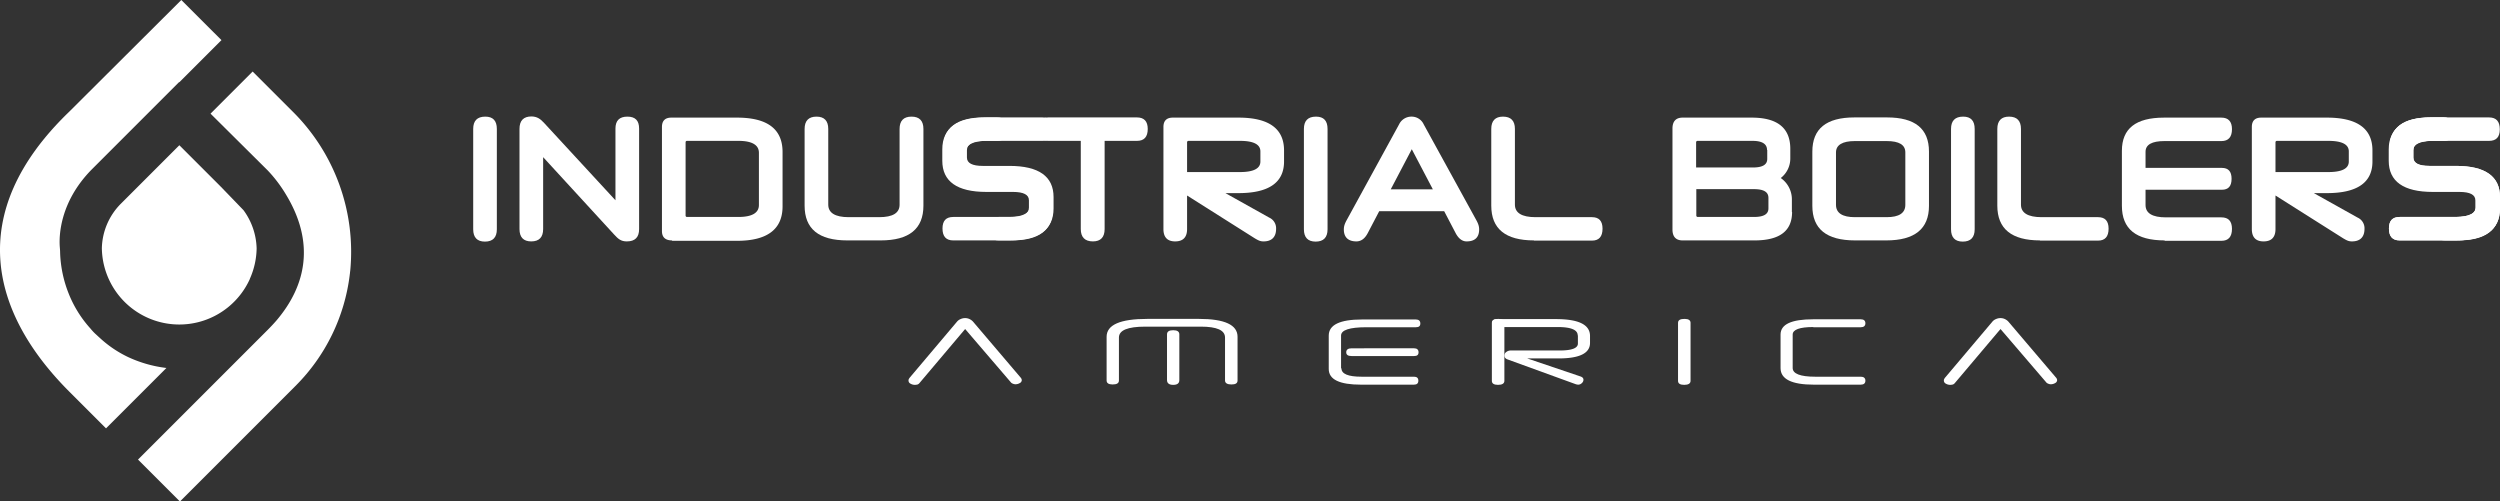
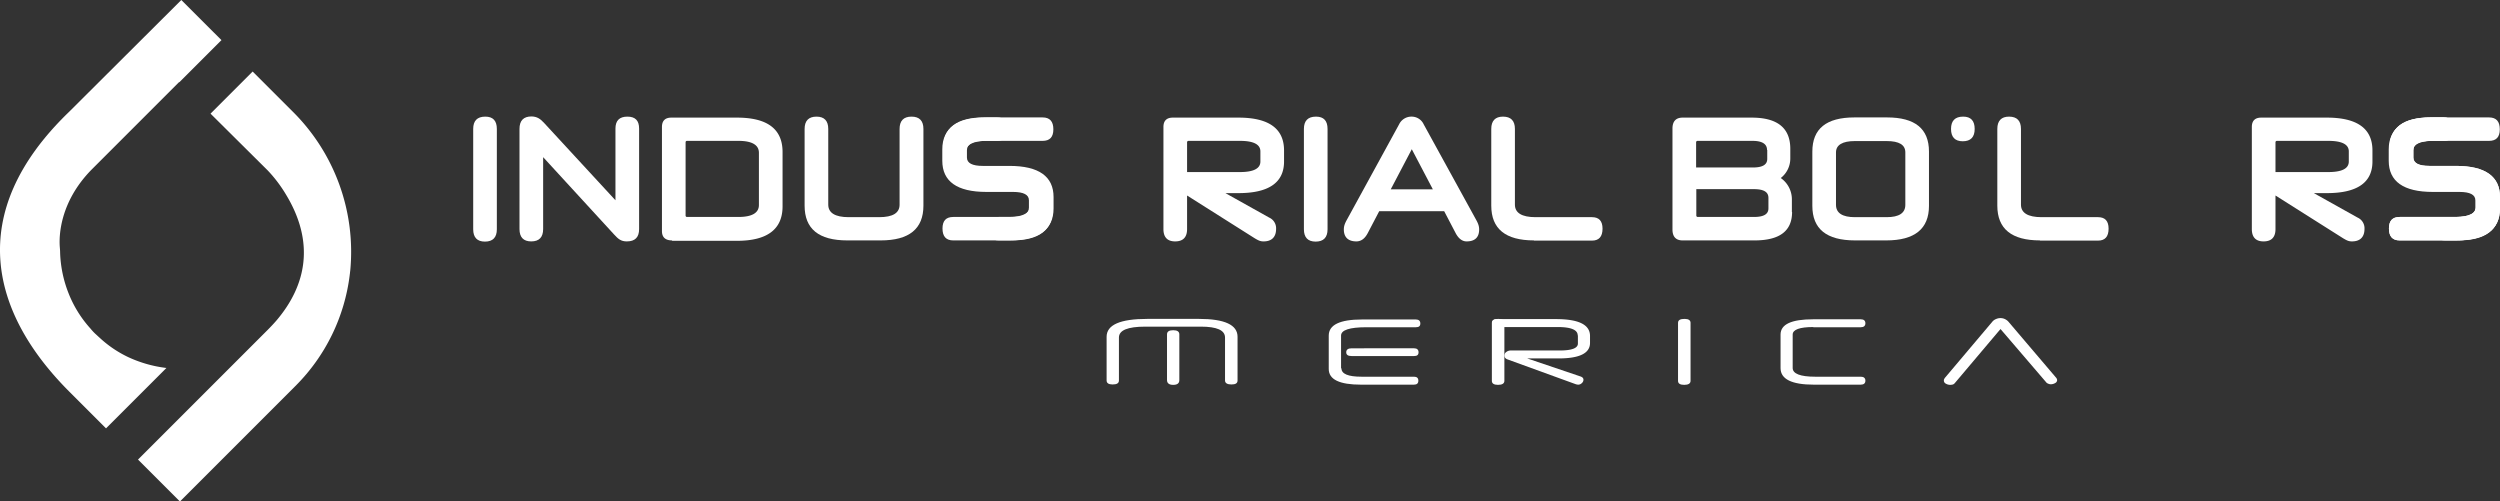
<svg xmlns="http://www.w3.org/2000/svg" width="1258.264" height="252.4" viewBox="0 0 1258.264 252.4">
  <rect x="0" y="0" width="1258.264" height="252.4" fill="#333333" stroke="none" />
  <g id="IBA-logo-wht" transform="translate(-67.736 -556.8)">
    <g id="Group_10" data-name="Group 10">
      <g id="Group_6" data-name="Group 6">
        <path id="Path_32" data-name="Path 32" d="M244,693.2c-.1.5-.1,1.1-.2,1.6a95.4,95.4,0,0,1-27.4,56.3l-58.1,58.1-21.1-21.1,65.2-65.2c1.5-1.5,3-3.1,4.4-4.7h0c15.1-17.7,19.6-39.3,4.8-63.6a69,69,0,0,0-9.1-12L173.7,614l21.2-21.2,20.3,20.3A99.429,99.429,0,0,1,244,693.2Z" fill="#fff" />
        <path id="Path_33" data-name="Path 33" d="M113.7,642.3l44.2-44.2.1.1L179.2,577,159,556.8,102.6,613c-53.5,51.5-38.9,102,0,140.9l18.5,18.5L151.5,742a63.29,63.29,0,0,1-19.1-5.4,56.972,56.972,0,0,1-14.5-9.8c-.8-.7-1.5-1.4-2.3-2.1a27.246,27.246,0,0,1-2.3-2.5,58.092,58.092,0,0,1-10.9-17.4A60.793,60.793,0,0,1,98,684.2c0-1.2-.1-2.3-.2-3.5C97.5,675.9,97.6,658.8,113.7,642.3Z" fill="#fff" />
-         <path id="Path_34" data-name="Path 34" d="M196.9,681.8h0a38.905,38.905,0,0,1-3.4,15.3v.1A38.981,38.981,0,0,1,119,681.7h0a32.829,32.829,0,0,1,9.3-22.1h0l.3-.3,14.1-14.1L158,629.9l15.3,15.3,5.7,5.7,11.3,11.7h0A33.959,33.959,0,0,1,196.9,681.8Z" fill="#fff" />
      </g>
      <g id="Group_9" data-name="Group 9">
        <g id="Group_7" data-name="Group 7">
          <path id="Path_35" data-name="Path 35" d="M305.9,621.7c0-4.1,2-6.2,6.1-6.2,3.9,0,5.8,2.1,5.8,6.2v50.5c0,4.1-2,6.2-6,6.2-3.9,0-5.9-2.1-5.9-6.2Z" fill="#fff" />
          <path id="Path_36" data-name="Path 36" d="M341.7,618.8l35.8,38.8V621.5q0-6,6-6c4,0,5.9,2,5.9,6v50.6c0,4.1-2,6.2-6.2,6.2-2.9,0-4.3-1.2-6.4-3.5l-35.7-38.9v36.2c0,4.1-2,6.2-6,6.2-3.9,0-5.9-2.1-5.9-6.2V621.7c0-4.2,2-6.3,6.1-6.3C338.1,615.5,339.7,616.6,341.7,618.8Z" fill="#fff" />
          <path id="Path_37" data-name="Path 37" d="M406,677.8c-3.4,0-5.1-1.6-5.1-4.7V620.7c0-3.1,1.6-4.7,4.7-4.7h33.1c15.2,0,22.9,5.7,22.9,17.3v27.4c0,11.5-7.7,17.3-22.9,17.3H406Zm43.7-44.1c0-3.9-3.4-6-10.3-6H413.5a.684.684,0,0,0-.7.7v36.9a.684.684,0,0,0,.7.7h25.9c6.9,0,10.3-2.1,10.3-6Z" fill="#fff" />
          <path id="Path_38" data-name="Path 38" d="M494.2,677.8c-14.4,0-21.5-5.8-21.5-17.5V621.7c0-4.1,2-6.2,6-6.2,3.9,0,5.9,2.1,5.9,6.2v38.1c0,4.1,3.4,6.3,10.3,6.3h15.3c6.9,0,10.3-2.1,10.3-6.3V621.7c0-4.1,2-6.2,6-6.2s6,2.1,6,6.2v38.6c0,11.7-7.2,17.5-21.5,17.5Z" fill="#fff" />
          <path id="Path_39" data-name="Path 39" d="M598,661.7c0,10.7-7.5,16.1-22.4,16.1H547.5q-5.4,0-5.4-6c0-3.9,1.8-5.8,5.4-5.8h28.1c7,0,10.5-1.9,10.5-5.5v-3.7c0-3.4-3-5-9.1-5H562.6c-13.4,0-20.2-4.8-20.2-14.4v-5.8c0-10.5,6.9-15.7,20.6-15.7h6.6c3.5,0,5.3,2,5.3,5.9s-1.8,5.9-5.3,5.9h-6.5c-5.8,0-8.7,1.6-8.7,4.7v3.7c0,2.8,2.7,4.2,8,4.2h13.4c14.8,0,22.2,5.3,22.2,15.7v5.7Z" fill="#fff" />
          <path id="Path_40" data-name="Path 40" d="M542,632c0-10.7,7.5-16.1,22.4-16.1h28.1q5.4,0,5.4,6c0,3.9-1.8,5.8-5.4,5.8H564.4c-7,0-10.5,1.9-10.5,5.5v3.7c0,3.4,3,5,9.1,5h14.4c13.4,0,20.2,4.8,20.2,14.4v5.8c0,10.5-6.9,15.7-20.6,15.7h-6.6c-3.5,0-5.3-2-5.3-5.9s1.8-5.9,5.3-5.9h6.5c5.8,0,8.7-1.6,8.7-4.7v-3.7c0-2.8-2.7-4.2-8-4.2H564.2c-14.8,0-22.2-5.3-22.2-15.7V632Z" fill="#fff" />
          <path id="Path_41" data-name="Path 41" d="M1326,661.7c0,10.7-7.5,16.1-22.4,16.1h-28.1q-5.4,0-5.4-6c0-3.9,1.8-5.8,5.4-5.8h28.1c7,0,10.5-1.9,10.5-5.5v-3.7c0-3.4-3-5-9.1-5h-14.4c-13.4,0-20.2-4.8-20.2-14.4v-5.8c0-10.5,6.9-15.7,20.6-15.7h6.6c3.5,0,5.3,2,5.3,5.9s-1.8,5.9-5.3,5.9h-6.5c-5.8,0-8.7,1.6-8.7,4.7v3.7c0,2.8,2.7,4.2,8,4.2h13.4c14.8,0,22.2,5.3,22.2,15.7Z" fill="#fff" />
          <path id="Path_42" data-name="Path 42" d="M1270,632c0-10.7,7.5-16.1,22.4-16.1h28.1q5.4,0,5.4,6c0,3.9-1.8,5.8-5.4,5.8h-28.1c-7,0-10.5,1.9-10.5,5.5v3.7c0,3.4,3,5,9.1,5h14.4c13.4,0,20.2,4.8,20.2,14.4v5.8c0,10.5-6.9,15.7-20.6,15.7h-6.6c-3.5,0-5.3-2-5.3-5.9s1.8-5.9,5.3-5.9h6.5c5.8,0,8.7-1.6,8.7-4.7v-3.7c0-2.8-2.7-4.2-8-4.2h-13.4c-14.8,0-22.2-5.3-22.2-15.7Z" fill="#fff" />
-           <path id="Path_43" data-name="Path 43" d="M611.7,627.7H595.3c-3.5,0-5.3-2-5.3-5.9s1.8-5.9,5.3-5.9H640c3.6,0,5.4,2,5.4,5.8q0,6-5.4,6H623.7v44.4c0,4.1-2,6.2-5.9,6.2-4,0-6.1-2.1-6.1-6.2Z" fill="#fff" />
          <path id="Path_44" data-name="Path 44" d="M665.2,655.2v16.9c0,4.1-2,6.2-6,6.2-3.9,0-5.9-2.1-5.9-6.2V620.7c0-3.1,1.6-4.7,4.7-4.7h33.1c15.2,0,22.9,5.5,22.9,16.5v5.6c0,10.6-7.7,15.9-22.9,15.9h-6.6l22,12.3A5.889,5.889,0,0,1,710,672c0,4.1-2.2,6.3-6.3,6.3-1.6,0-2.5-.4-4.5-1.6Zm0-11.8h26.6c6.9,0,10.3-1.8,10.3-5.3V633c0-3.5-3.4-5.3-10.3-5.3H665.9a.713.713,0,0,0-.7.8v14.9Z" fill="#fff" />
          <path id="Path_45" data-name="Path 45" d="M724,621.7c0-4.1,2-6.2,6.1-6.2,3.9,0,5.8,2.1,5.8,6.2v50.5c0,4.1-2,6.2-6,6.2-3.9,0-5.9-2.1-5.9-6.2V621.7Z" fill="#fff" />
          <path id="Path_46" data-name="Path 46" d="M794.6,663.1H761.9L756.2,674c-1.5,2.9-3.4,4.3-5.8,4.3-4.1,0-6.3-2.1-6.3-6,0-1.6.4-2.9,1.7-5.2l26.1-47.7a6.86,6.86,0,0,1,6.3-3.9,6.683,6.683,0,0,1,6.1,3.9l26.2,47.7c1.3,2.3,1.7,3.6,1.7,5.2,0,3.9-2.1,6-6.3,6-2.2,0-4.1-1.4-5.6-4.3Zm-26.9-11h21.2l-10.6-20.2Z" fill="#fff" />
          <path id="Path_47" data-name="Path 47" d="M839.8,677.8c-14.3,0-21.5-5.8-21.5-17.5V621.7c0-4.1,2-6.2,5.9-6.2,4,0,6,2.1,6,6.2v38.1c0,4.1,3.4,6.3,10.4,6.3H869c3.5,0,5.3,1.9,5.3,5.8,0,4-1.8,6-5.3,6H839.8Z" fill="#fff" />
          <path id="Path_48" data-name="Path 48" d="M969.7,663.5c0,9.6-6.3,14.3-18.9,14.3H914.6c-3.4,0-5.1-1.9-5.1-5.5V621.5c0-3.7,1.8-5.5,5.1-5.5h34.8c12.9,0,19.4,5.2,19.4,15.7v4.7a12.4,12.4,0,0,1-4.8,10,13.067,13.067,0,0,1,5.6,10.9v6.2Zm-12.6-31.2c0-3-2.4-4.6-7.3-4.6H922.1a.713.713,0,0,0-.7.8v12.6H950c4.8,0,7.2-1.4,7.2-4.3v-4.5Zm.7,24.1c0-3-2.4-4.4-7.3-4.4h-29v13.2a.713.713,0,0,0,.7.8h28.3c4.9,0,7.3-1.4,7.3-4.3Z" fill="#fff" />
          <path id="Path_49" data-name="Path 49" d="M1001.4,677.8c-14.4,0-21.5-5.8-21.5-17.4V633.1c0-11.5,7-17.2,21.2-17.2h16.4c14.1,0,21.1,5.7,21.1,17.2v27.3c0,11.6-7.2,17.4-21.5,17.4Zm25.3-44.3c0-3.8-3.1-5.7-9.4-5.7h-16c-6.3,0-9.5,2-9.5,5.7v26.4c0,4.1,3.2,6.2,9.5,6.2h16c6.3,0,9.4-2.1,9.4-6.2Z" fill="#fff" />
-           <path id="Path_50" data-name="Path 50" d="M1049.7,621.7c0-4.1,2-6.2,6.1-6.2,3.9,0,5.8,2.1,5.8,6.2v50.5c0,4.1-2,6.2-6,6.2-3.9,0-5.9-2.1-5.9-6.2Z" fill="#fff" />
+           <path id="Path_50" data-name="Path 50" d="M1049.7,621.7c0-4.1,2-6.2,6.1-6.2,3.9,0,5.8,2.1,5.8,6.2c0,4.1-2,6.2-6,6.2-3.9,0-5.9-2.1-5.9-6.2Z" fill="#fff" />
          <path id="Path_51" data-name="Path 51" d="M1094.5,677.8c-14.3,0-21.5-5.8-21.5-17.5V621.7c0-4.1,2-6.2,5.9-6.2,4,0,6,2.1,6,6.2v38.1c0,4.1,3.4,6.3,10.4,6.3h28.4c3.5,0,5.3,1.9,5.3,5.8,0,4-1.8,6-5.3,6h-29.2Z" fill="#fff" />
-           <path id="Path_52" data-name="Path 52" d="M1157.2,677.8c-14.4,0-21.5-5.8-21.5-17.4V632.7c0-11.2,7-16.7,21.2-16.7h28.9c3.5,0,5.3,2,5.3,5.8,0,4-1.8,6-5.3,6h-28.7c-6.3,0-9.5,1.8-9.5,5.4v8.1H1186c3.3,0,4.9,1.8,4.9,5.5s-1.6,5.5-4.9,5.5h-38.4V660c0,4.1,3.4,6.2,10.3,6.2h27.9c3.5,0,5.3,1.9,5.3,5.8,0,4-1.8,6-5.3,6h-28.6Z" fill="#fff" />
          <path id="Path_53" data-name="Path 53" d="M1213,655.2v16.9c0,4.1-2,6.2-6,6.2-3.9,0-5.9-2.1-5.9-6.2V620.7c0-3.1,1.6-4.7,4.7-4.7h33.1c15.2,0,22.9,5.5,22.9,16.5v5.6c0,10.6-7.7,15.9-22.9,15.9h-6.6l22,12.3a5.889,5.889,0,0,1,3.5,5.7c0,4.1-2.2,6.3-6.3,6.3-1.6,0-2.5-.4-4.5-1.6Zm0-11.8h26.6c6.9,0,10.3-1.8,10.3-5.3V633c0-3.5-3.4-5.3-10.3-5.3h-25.9a.713.713,0,0,0-.7.8Z" fill="#fff" />
          <path id="Path_54" data-name="Path 54" d="M1326,661.7c0,10.7-7.5,16.1-22.4,16.1h-28.1q-5.4,0-5.4-6c0-3.9,1.8-5.8,5.4-5.8h28.1c7,0,10.5-1.9,10.5-5.5v-3.7c0-3.4-3-5-9.1-5h-14.4c-13.4,0-20.2-4.8-20.2-14.4v-5.8c0-10.5,6.9-15.7,20.6-15.7h6.6c3.5,0,5.3,2,5.3,5.9s-1.8,5.9-5.3,5.9h-6.5c-5.8,0-8.7,1.6-8.7,4.7v3.7c0,2.8,2.7,4.2,8,4.2h13.4c14.8,0,22.2,5.3,22.2,15.7Z" fill="#fff" />
        </g>
        <g id="Group_8" data-name="Group 8">
-           <path id="Path_55" data-name="Path 55" d="M553.5,722.4l-22.9,27.1a2.539,2.539,0,0,1-1,.8,5.9,5.9,0,0,1-1.4.2,4.283,4.283,0,0,1-2.2-.6,1.715,1.715,0,0,1-1-1.6,1.268,1.268,0,0,1,.1-.6,5.73,5.73,0,0,1,.4-.7h0l23.9-28.3a4.628,4.628,0,0,1,1.8-1.3,5.45,5.45,0,0,1,2.2-.5,5.221,5.221,0,0,1,2.1.4,5.863,5.863,0,0,1,1.9,1.3l24,28.2h0a2.15,2.15,0,0,1,.6,1.3,1.681,1.681,0,0,1-1,1.5,4.2,4.2,0,0,1-2.1.6,3.194,3.194,0,0,1-1.4-.3,2.259,2.259,0,0,1-1.1-.8h0Z" fill="#fff" />
          <path id="Path_56" data-name="Path 56" d="M644.2,721.2c-8.9,0-13.3,1.8-13.3,5.5v21.6c0,1.4-1.1,2-3.2,2-2,0-3-.7-3-2v-22c0-6,6.8-9,20.5-9h26c12.9,0,19.4,3,19.4,9v22c0,1.4-1,2-3.1,2s-3.2-.7-3.2-2V726.7c0-3.7-4.1-5.5-12.2-5.5Zm10.9,3.9c0-1.4,1-2.1,3.1-2.1s3.1.7,3.1,2.1v23c0,1.6-1,2.4-3.1,2.4-2,0-3.1-.8-3.1-2.4Z" fill="#fff" />
          <path id="Path_57" data-name="Path 57" d="M742.9,742.2c0,2.8,3.4,4.2,10.1,4.2h26.4c1.5,0,2.2.7,2.2,2s-.7,2-2.2,2H752.7c-10.8,0-16.2-2.6-16.2-7.9V725.7c0-5.4,5.6-8.1,16.7-8.1h27.2c1.4,0,2.2.7,2.2,2s-.7,1.9-2.2,1.9H755.5c-8.5,0-12.8,1.4-12.8,4.2v16.5Zm36.6-10.1c1.4,0,2.2.7,2.2,2s-.7,1.9-2.2,1.9H748c-1.8,0-2.7-.6-2.7-1.9s.9-2,2.7-2Z" fill="#fff" />
          <path id="Path_58" data-name="Path 58" d="M861.8,725.6c0-2.8-3.4-4.2-10.1-4.2H821.3c-1.7,0-2.6-.6-2.6-1.9,0-1.4.9-2.1,2.6-2.1h29.5c11.5,0,17.2,2.8,17.2,8.5v3.5c0,5.2-5.3,7.8-15.8,7.8H836.4l26.9,9.1a2.979,2.979,0,0,1,1.1.7,1.689,1.689,0,0,1,.3,1,2.254,2.254,0,0,1-.8,1.6,2.56,2.56,0,0,1-1.9.8,5.157,5.157,0,0,1-1.1-.2l-34.4-12.5a2.55,2.55,0,0,1-1.2-.8,1.746,1.746,0,0,1-.4-1.2,2.235,2.235,0,0,1,.9-1.7,3.742,3.742,0,0,1,2.5-.8h24.5c6.1,0,9.1-1.2,9.1-3.5v-4.1Z" fill="#fff" />
          <path id="Path_59" data-name="Path 59" d="M918.6,748.5c0,1.3-1.1,2-3.2,2s-3.1-.7-3.1-2V719.3c0-1.4,1.1-2,3.3-2,2,0,3,.7,3,2Z" fill="#fff" />
          <path id="Path_60" data-name="Path 60" d="M824.9,748.5c0,1.3-1.1,2-3.2,2s-3.1-.7-3.1-2V719.3c0-1.4,1.1-2,3.3-2,2,0,3,.7,3,2Z" fill="#fff" />
          <path id="Path_61" data-name="Path 61" d="M980.4,721.4c-6.9,0-10.4,1.3-10.4,3.8V742c0,2.9,3.8,4.4,11.4,4.4h22.9c1.5,0,2.3.7,2.3,2s-.8,2-2.3,2H980.6c-11.1,0-16.7-2.8-16.7-8.3V725.2c0-5.2,5.5-7.7,16.4-7.7h24c1.5,0,2.3.7,2.3,2s-.8,2-2.3,2H980.4Z" fill="#fff" />
          <path id="Path_62" data-name="Path 62" d="M1074.6,722.4l-22.9,27.1a2.539,2.539,0,0,1-1,.8,5.9,5.9,0,0,1-1.4.2,4.282,4.282,0,0,1-2.2-.6,1.715,1.715,0,0,1-1-1.6,1.268,1.268,0,0,1,.1-.6,5.722,5.722,0,0,1,.4-.7h0l23.9-28.3a4.628,4.628,0,0,1,1.8-1.3,5.45,5.45,0,0,1,2.2-.5,5.221,5.221,0,0,1,2.1.4,5.863,5.863,0,0,1,1.9,1.3l24,28.2h0a2.15,2.15,0,0,1,.6,1.3,1.681,1.681,0,0,1-1,1.5,4.2,4.2,0,0,1-2.1.6,3.194,3.194,0,0,1-1.4-.3,2.258,2.258,0,0,1-1.1-.8h0Z" fill="#fff" />
        </g>
      </g>
    </g>
  </g>
</svg>